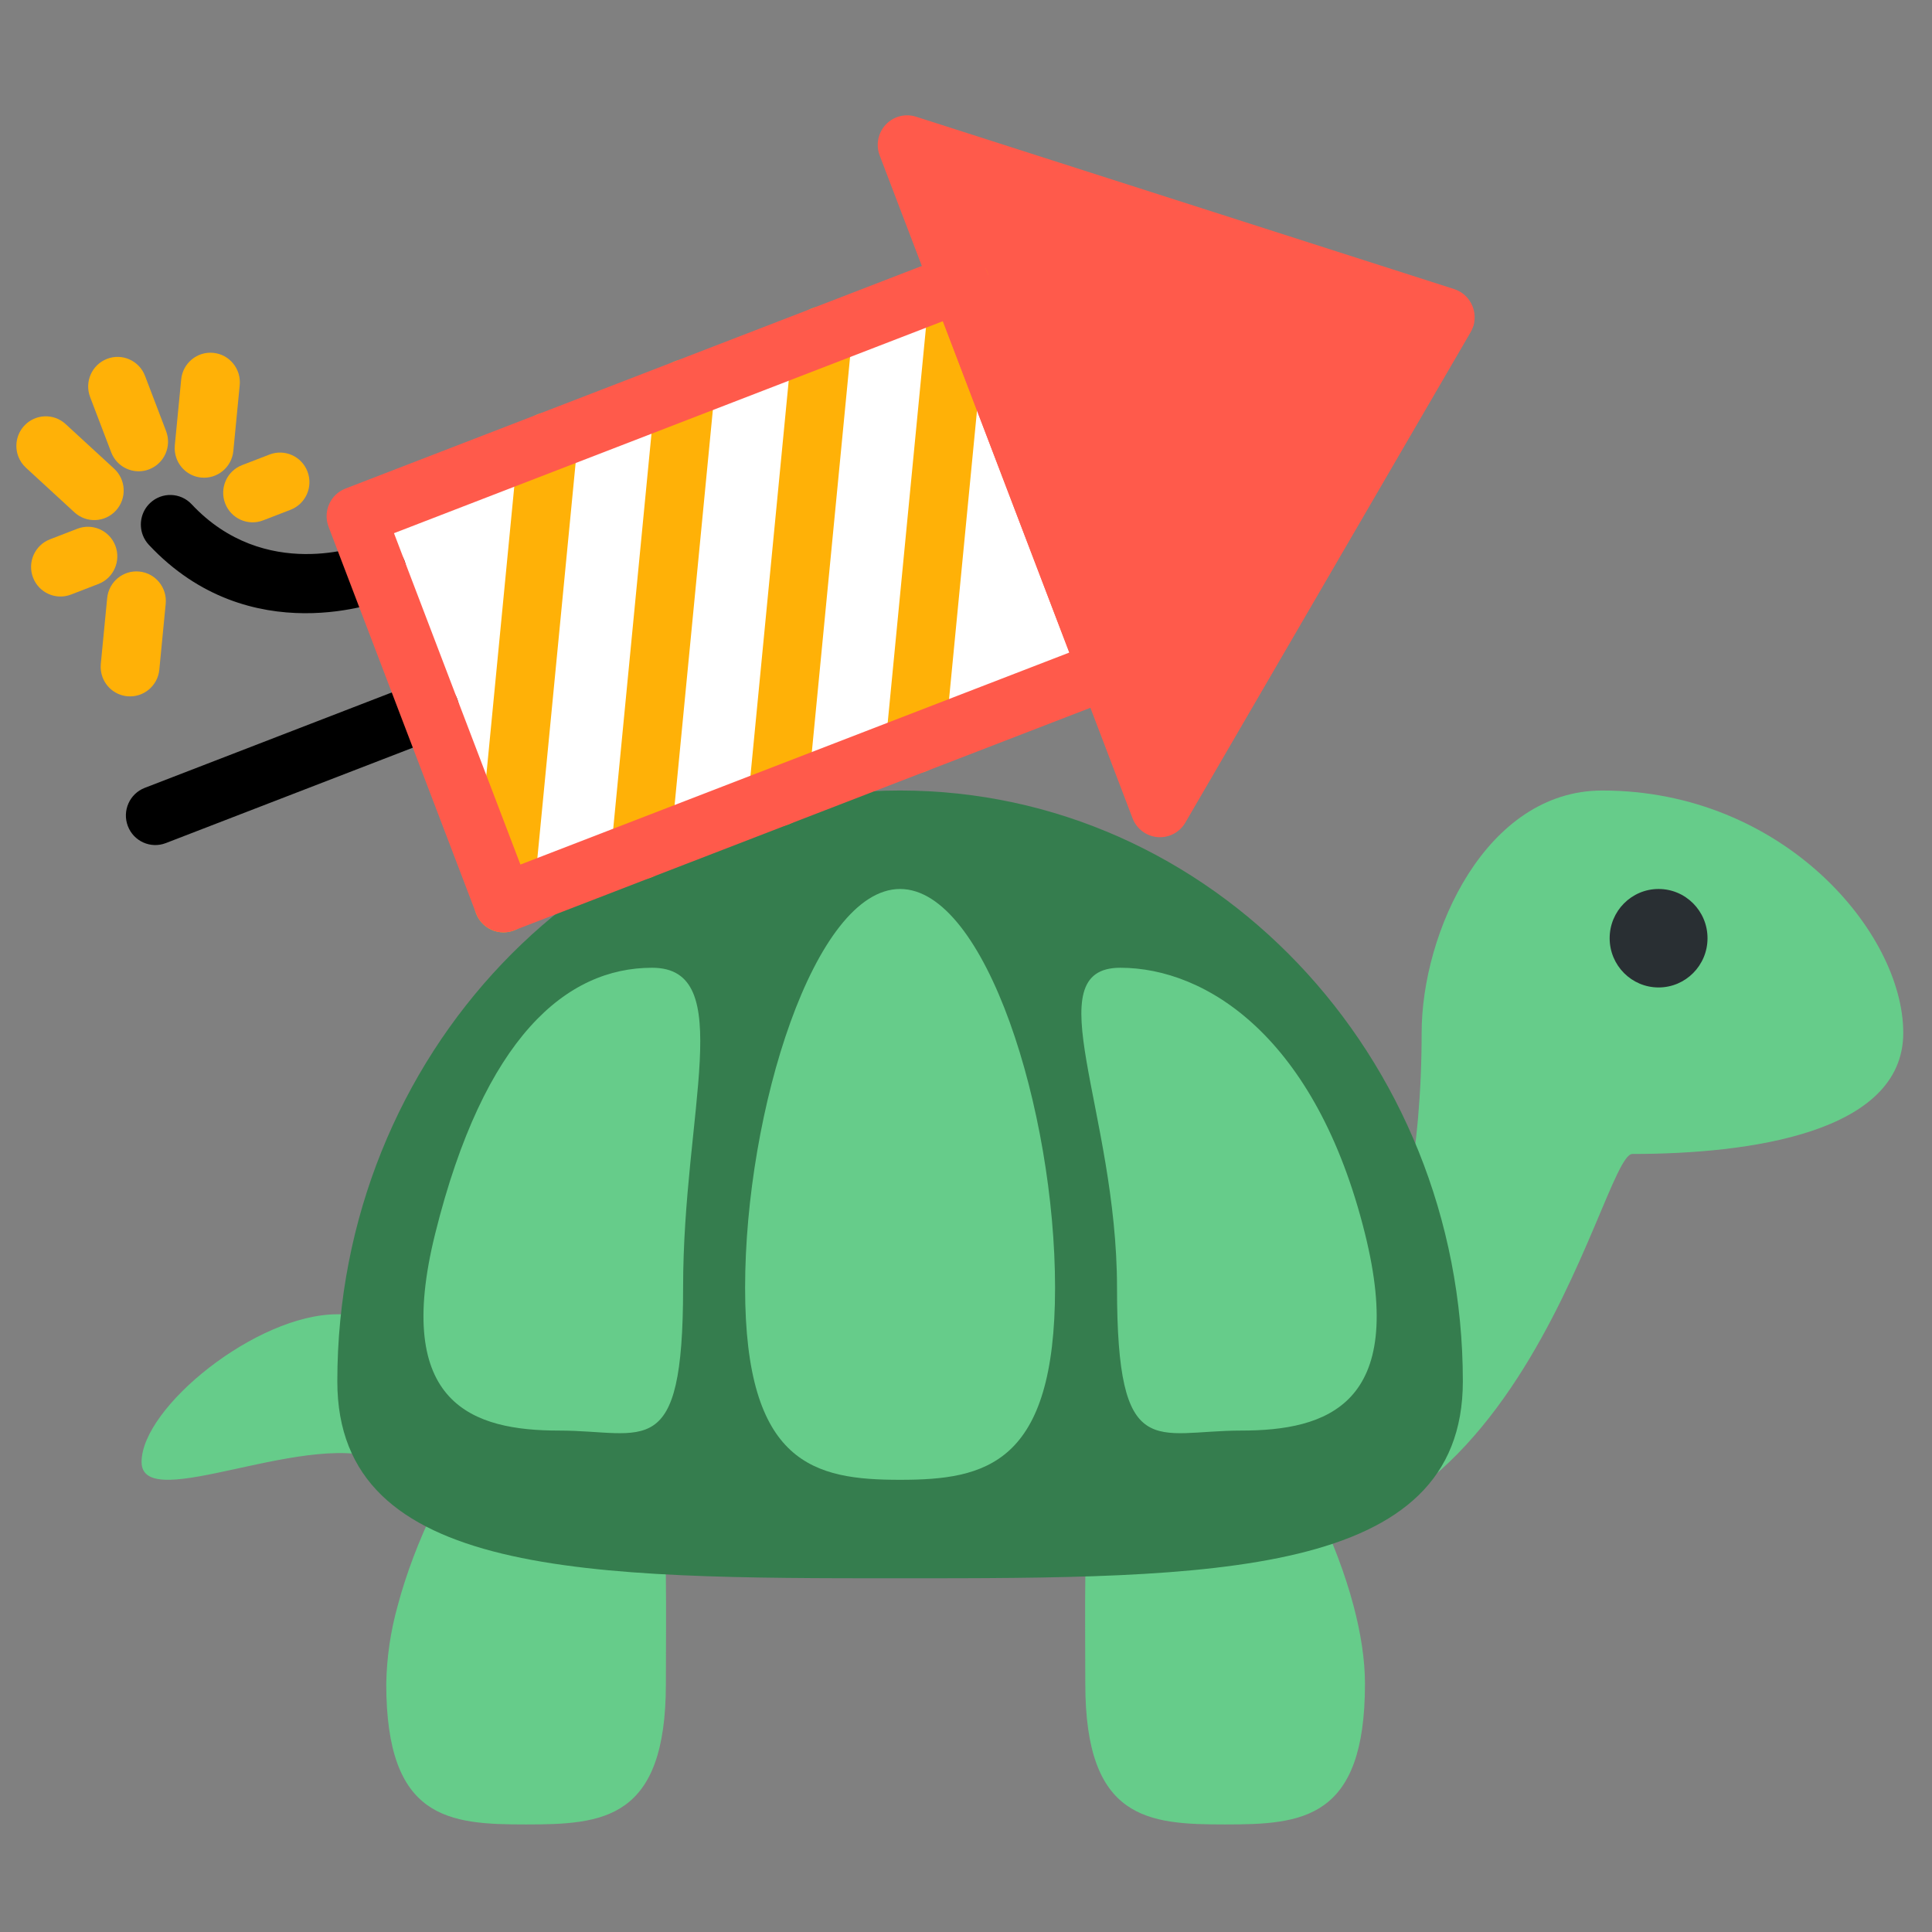
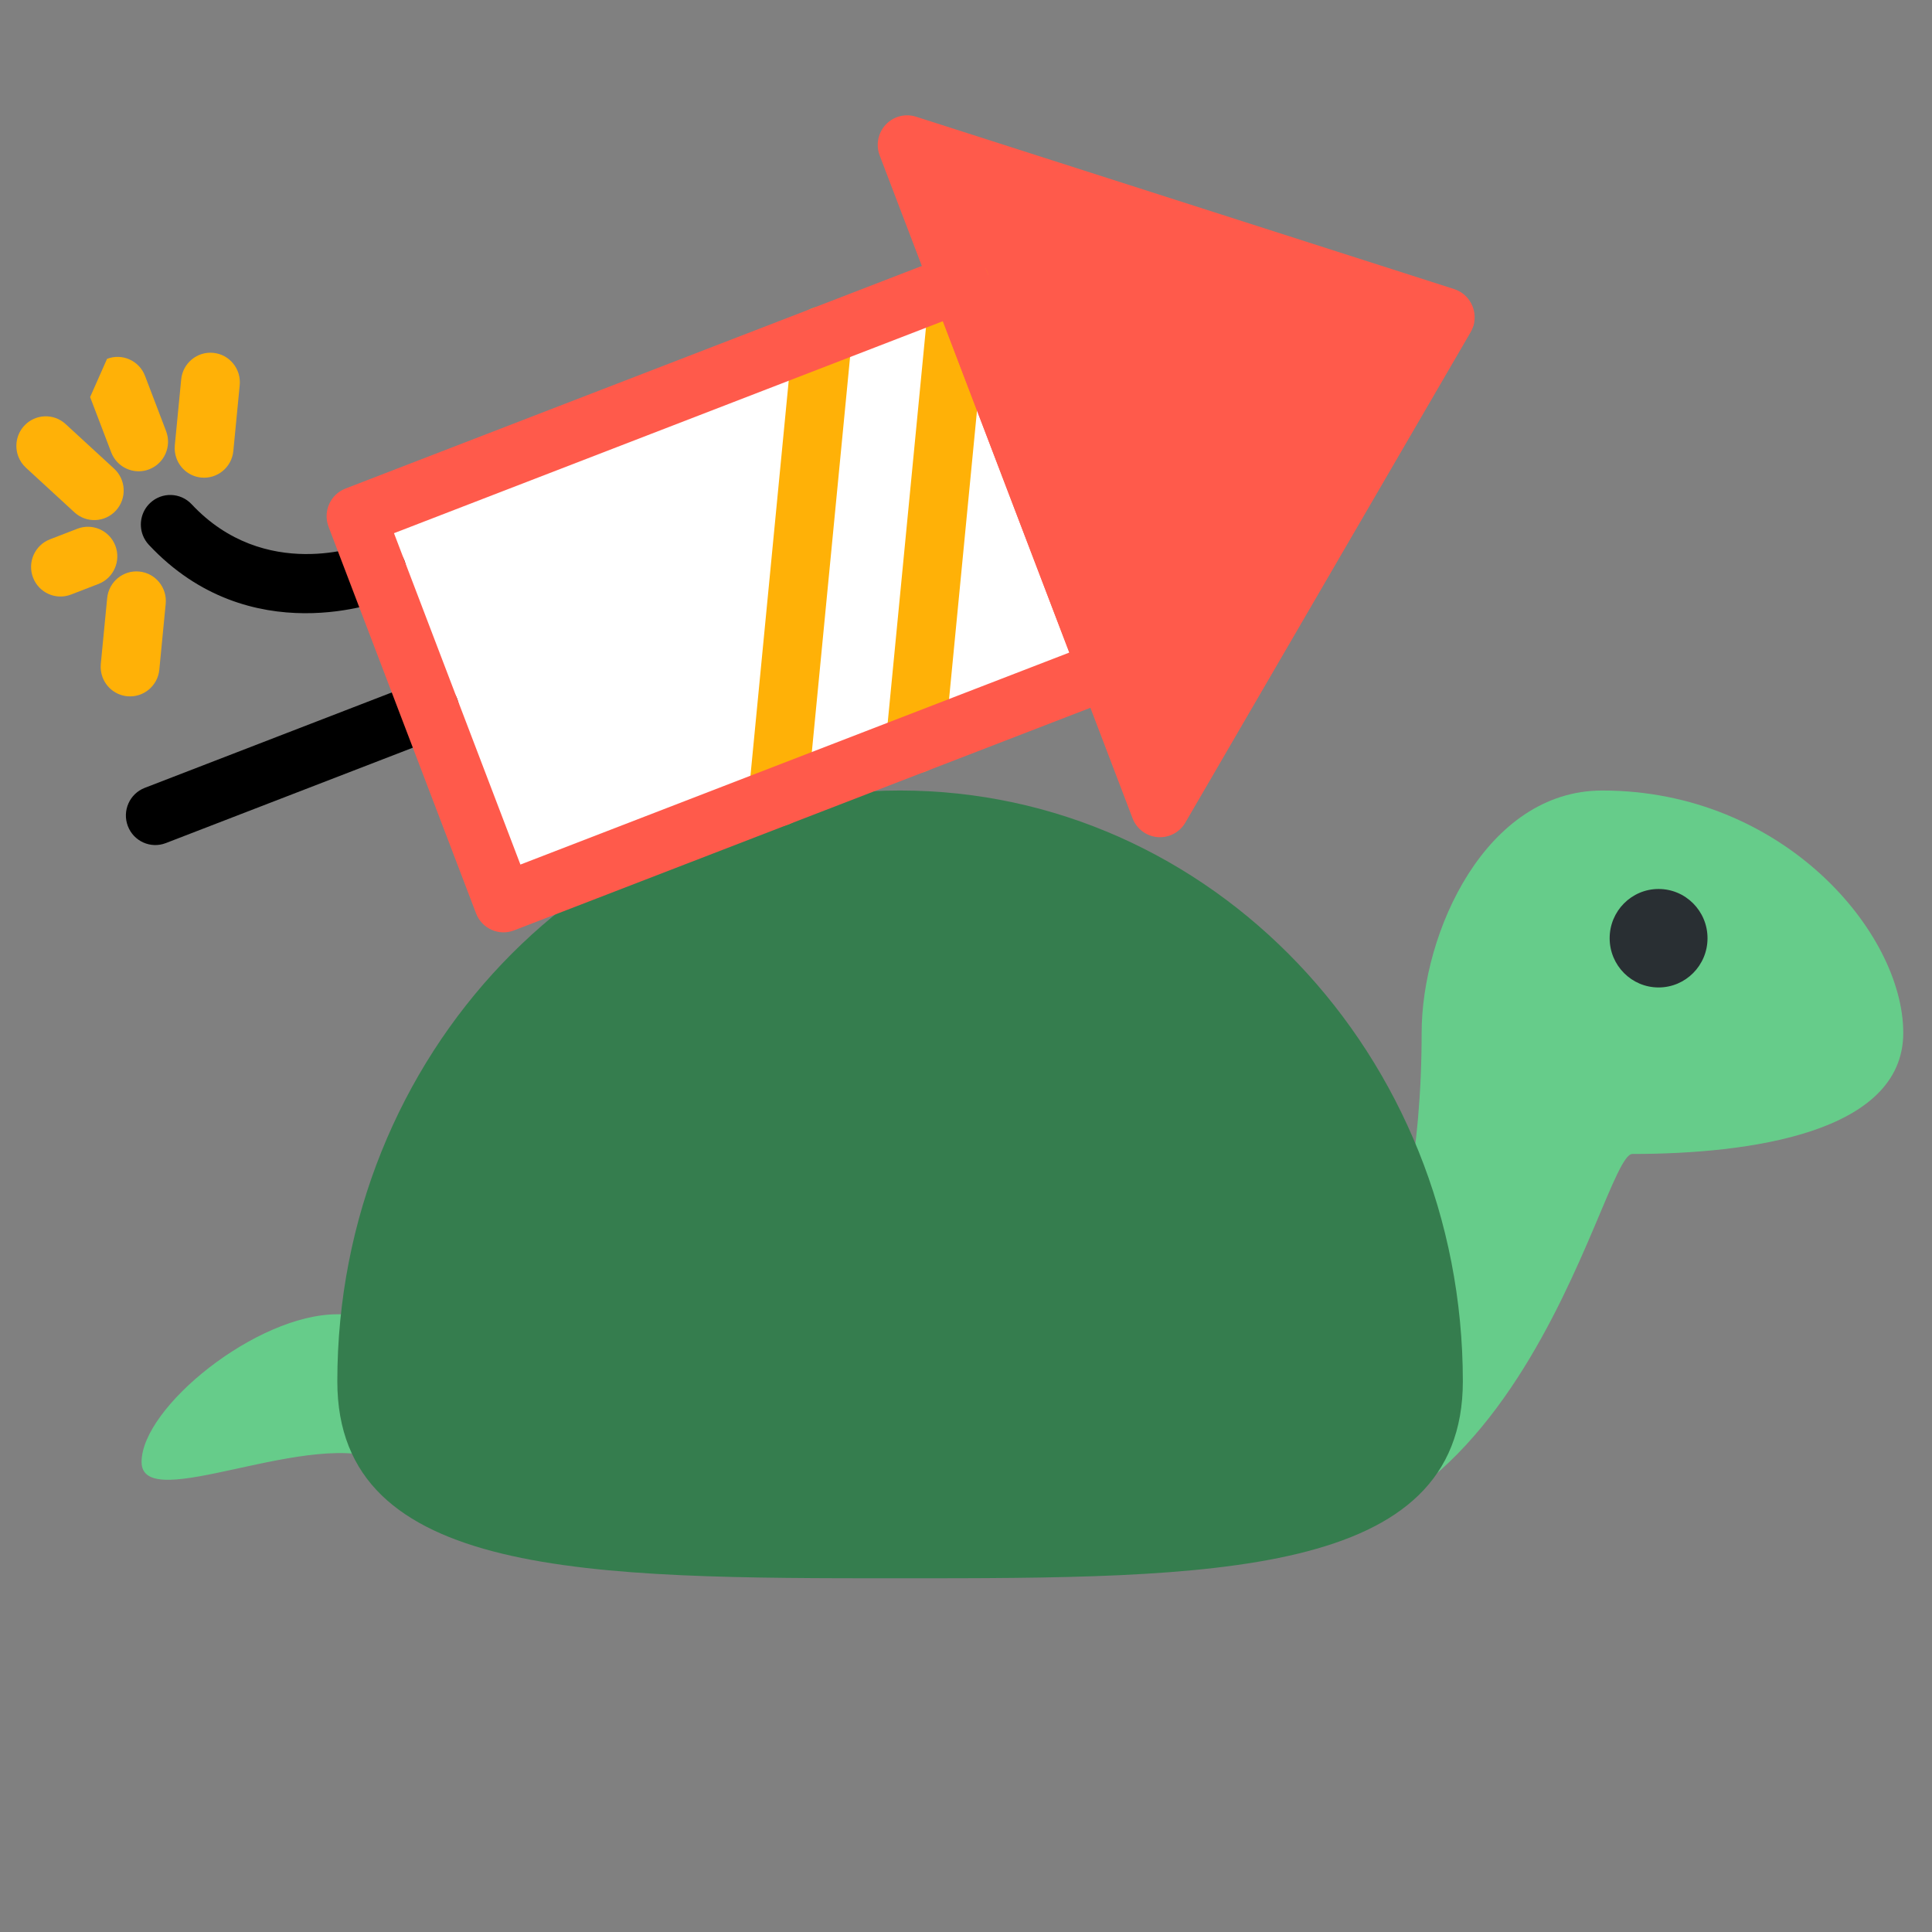
<svg xmlns="http://www.w3.org/2000/svg" version="1.1" width="1024" height="1024">
  <rect width="100%" height="100%" fill="#808080" stroke="none" />
  <svg width="1024" height="1024" viewBox="0 0 1024 1024" fill="none">
    <g clip-path="url(#clip0_129_91)">
      <g clip-path="url(#clip1_129_91)">
        <path d="M753.498 547.431C753.498 804.266 582.963 799.856 619.715 810.424C801.274 862.616 848.038 611.627 865.183 611.627C926.861 611.627 1008.77 600.588 1008.77 547.431C1008.77 494.222 944.965 418.987 849.231 418.987C787.527 418.987 753.498 494.222 753.498 547.431ZM75.039 774.882C75.039 803.692 166.286 755.545 204.724 774.882C256.598 800.978 256.598 751.5 256.598 722.69C256.598 693.881 221.765 696.595 178.787 696.595C135.81 696.595 75.039 746.046 75.039 774.882Z" fill="#66CC8A" />
-         <path d="M575.233 892.444C575.233 964.494 608.407 967 649.335 967C690.264 967 723.463 964.468 723.463 892.444C723.463 879.683 721.258 865.591 717.394 851.03C699.497 783.442 645.963 706.042 612.297 706.042C571.369 706.042 575.233 820.393 575.233 892.444ZM352.928 892.444C352.928 964.494 319.78 967 278.852 967C237.897 967 204.724 964.468 204.724 892.444C204.973 878.434 207.013 864.515 210.793 851.03C228.716 783.442 282.224 706.042 315.89 706.042C356.818 706.042 352.928 820.393 352.928 892.444Z" fill="#66CC8A" />
        <path d="M178.787 732.137C178.787 836.52 312.336 836.52 477.062 836.52C641.788 836.52 775.337 836.52 775.337 732.137C775.337 559.2 641.788 418.987 477.062 418.987C312.336 418.987 178.787 559.2 178.787 732.137Z" fill="#357D4E" />
        <path d="M879.085 523.371C864.76 523.371 853.148 511.687 853.148 497.275C853.148 482.863 864.76 471.179 879.085 471.179C893.409 471.179 905.021 482.863 905.021 497.275C905.021 511.687 893.409 523.371 879.085 523.371Z" fill="#292F33" />
-         <path d="M394.92 682.555C394.92 776.265 431.699 784.329 477.063 784.329C522.426 784.329 559.205 776.239 559.205 682.555C559.205 588.871 522.452 471.179 477.063 471.179C431.673 471.179 394.92 588.871 394.92 682.555ZM230.662 653.85C208.071 744.716 250.996 758.233 296.36 758.233C341.724 758.233 362.058 776.239 362.058 682.555C362.058 588.871 391.004 512.933 345.64 512.933C300.302 512.933 256.599 549.467 230.662 653.85ZM592.041 682.555C592.041 776.265 612.402 758.233 657.765 758.233C703.129 758.233 746.055 744.716 723.464 653.85C697.527 549.467 639.143 512.933 593.779 512.933C548.389 512.933 592.041 588.871 592.041 682.555Z" fill="#66CC8A" />
        <rect x="179.766" y="264.751" width="350.611" height="232.378" transform="rotate(-21 179.766 264.751)" fill="white" />
        <path d="M778.403 167.247C780.986 168.047 782.047 171.128 780.504 173.35L618.416 406.679C616.547 409.369 612.415 408.796 611.348 405.699L502.058 88.296C500.991 85.199 503.895 82.204 507.023 83.173L778.403 167.247Z" fill="#FF5A4B" />
      </g>
      <path d="M67.762 437.837C70.846 445.921 79.86 449.957 87.893 446.855L233.362 390.672C241.395 387.57 245.409 378.502 242.325 370.418C239.241 362.335 230.227 358.298 222.194 361.4L76.725 417.583C68.69 420.686 64.677 429.754 67.762 437.837Z" fill="black" />
      <path d="M470.516 399.823C472.564 405.191 477.483 409.222 483.559 409.818C492.124 410.658 499.745 404.353 500.579 395.735L524.231 151.501C525.067 142.888 518.799 135.217 510.234 134.377C501.668 133.538 494.048 139.843 493.214 148.462L469.562 392.695C469.319 395.198 469.677 397.624 470.516 399.823Z" fill="#FFB107" />
      <path d="M397.781 427.914C399.829 433.283 404.747 437.314 410.824 437.909C419.388 438.75 427.009 432.445 427.843 423.827L451.495 179.593C452.333 170.98 446.063 163.309 437.498 162.469C428.932 161.63 421.312 167.935 420.478 176.554L396.826 420.787C396.584 423.29 396.942 425.716 397.781 427.914Z" fill="#FFB107" />
-       <path d="M325.046 456.005C327.094 461.374 332.012 465.406 338.089 466.001C346.653 466.841 354.273 460.536 355.108 451.918L378.759 207.684C379.598 199.071 373.328 191.4 364.761 190.561C356.197 189.721 348.576 196.026 347.742 204.645L324.091 448.878C323.849 451.381 324.207 453.807 325.046 456.005Z" fill="#FFB107" />
-       <path d="M252.313 484.096C254.361 489.465 259.279 493.497 265.357 494.092C273.921 494.932 281.541 488.627 282.376 480.009L306.027 235.775C306.865 227.162 300.595 219.491 292.029 218.652C283.465 217.812 275.844 224.117 275.01 232.736L251.358 476.969C251.116 479.472 251.474 481.898 252.313 484.096Z" fill="#FFB107" />
      <path d="M75.69 283.648C76.395 285.498 77.462 287.24 78.896 288.771C132.521 346.052 202.702 318.601 205.664 317.405C213.573 314.209 217.449 305.221 214.405 297.243C214.376 297.167 214.347 297.091 214.316 297.014C211.116 288.998 202.08 285.101 194.109 288.286C191.852 289.172 140.385 308.722 101.582 267.273C95.68 260.971 85.819 260.672 79.556 266.61C74.813 271.105 73.493 277.885 75.69 283.648Z" fill="black" />
-       <path d="M119.332 266.785C122.415 274.867 131.43 278.905 139.463 275.803L154.01 270.185C162.043 267.082 166.056 258.012 162.973 249.93C159.889 241.848 150.874 237.81 142.842 240.913L128.295 246.531C120.26 249.634 116.248 258.703 119.332 266.785Z" fill="#FFB107" />
      <path d="M93.611 243.121C95.66 248.491 100.578 252.521 106.655 253.116C115.219 253.956 122.839 247.651 123.673 239.032L127.052 204.141C127.89 195.527 121.623 187.859 113.054 187.019C104.49 186.179 96.869 192.484 96.035 201.103L92.656 235.993C92.414 238.495 92.772 240.921 93.611 243.121Z" fill="#FFB107" />
-       <path d="M47.769 210.458L58.937 239.73C62.021 247.812 71.035 251.85 79.068 248.748C87.101 245.645 91.115 236.575 88.031 228.493L76.863 199.221C73.779 191.139 64.765 187.101 56.732 190.203C48.699 193.306 44.686 202.376 47.769 210.458Z" fill="#FFB107" />
+       <path d="M47.769 210.458L58.937 239.73C62.021 247.812 71.035 251.85 79.068 248.748C87.101 245.645 91.115 236.575 88.031 228.493L76.863 199.221C73.779 191.139 64.765 187.101 56.732 190.203Z" fill="#FFB107" />
      <path d="M17.506 306.112C20.589 314.194 29.604 318.232 37.636 315.13L52.184 309.512C60.216 306.409 64.23 297.34 61.146 289.257C58.063 281.175 49.048 277.137 41.015 280.24L26.468 285.858C18.434 288.961 14.422 298.03 17.506 306.112Z" fill="#FFB107" />
      <path d="M9.716 241.961C10.555 244.16 11.902 246.201 13.748 247.9L39.463 271.554C45.815 277.396 55.671 276.951 61.477 270.563C67.285 264.172 66.843 254.255 60.492 248.414L34.777 224.76C28.425 218.918 18.569 219.362 12.763 225.751C8.641 230.285 7.668 236.592 9.716 241.961Z" fill="#FFB107" />
      <path d="M54.38 359.029C56.429 364.399 61.346 368.429 67.424 369.024C75.987 369.864 83.608 363.559 84.442 354.94L87.821 320.05C88.659 311.437 82.389 303.766 73.822 302.927C65.258 302.087 57.638 308.392 56.804 317.011L53.425 351.901C53.183 354.403 53.541 356.829 54.38 359.029Z" fill="#FFB107" />
      <path d="M174.142 279.201L252.319 484.106C255.403 492.189 264.417 496.226 272.45 493.124L592.483 369.522C600.518 366.419 604.53 357.351 601.446 349.268L523.269 144.363C520.186 136.281 511.173 132.242 503.138 135.345L183.105 258.947C175.071 262.05 171.059 271.119 174.142 279.201ZM275.83 458.235L208.821 282.602L499.76 170.237L566.769 345.87L275.83 458.235Z" fill="#FF5A4B" />
      <path d="M466.254 82.419L600.271 433.685C602.417 439.311 607.58 443.201 613.549 443.692C619.519 444.182 625.24 441.187 628.265 435.985L779.461 176.078C781.852 171.969 782.257 166.987 780.56 162.54C778.864 158.094 775.25 154.665 770.74 153.22L485.527 61.861C479.819 60.033 473.576 61.658 469.465 66.042C465.357 70.428 464.108 76.795 466.254 82.419ZM617.747 391.998L506.966 101.636L742.729 177.155L617.747 391.998Z" fill="#FF5A4B" />
    </g>
    <defs>
      <clipPath id="SvgjsClipPath1031">
        <rect width="1024" height="1024" fill="white" />
      </clipPath>
      <clipPath id="SvgjsClipPath1030">
        <rect width="933.73" height="939.449" fill="white" transform="translate(75.039 27.55)" />
      </clipPath>
    </defs>
  </svg>
  <style>@media (prefers-color-scheme: light) { :root { filter: none; } }
@media (prefers-color-scheme: dark) { :root { filter: none; } }
</style>
</svg>